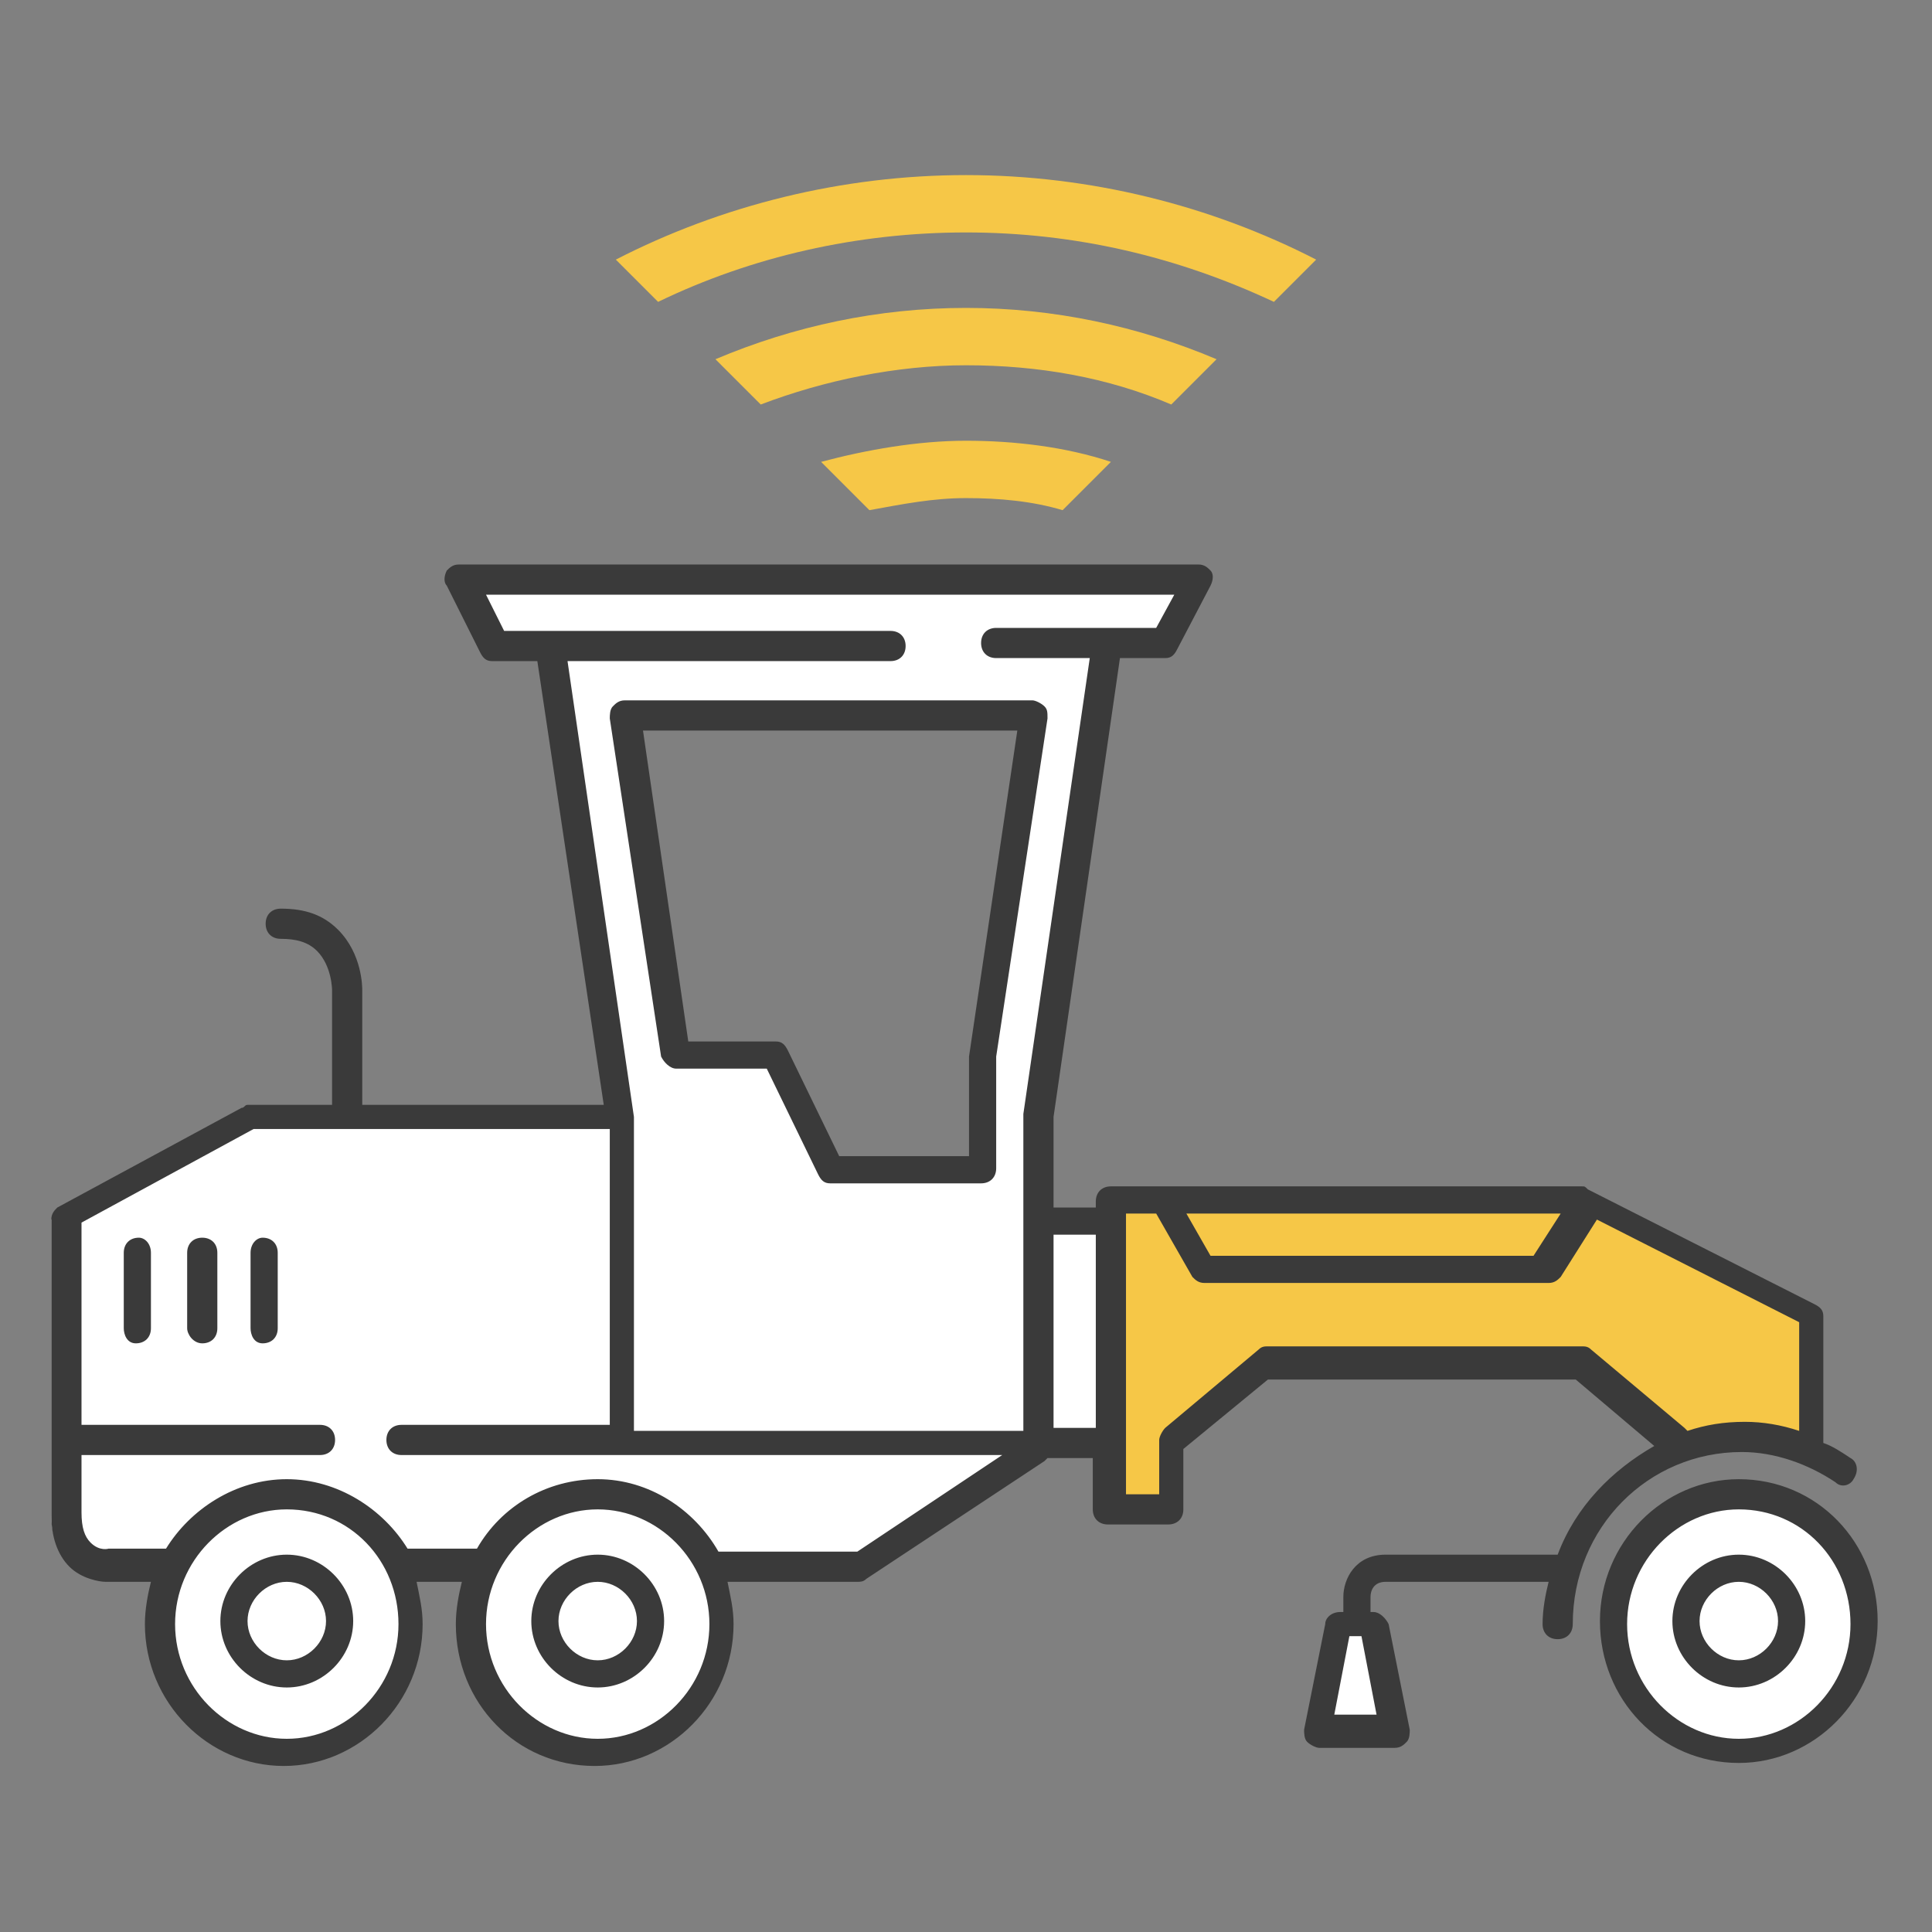
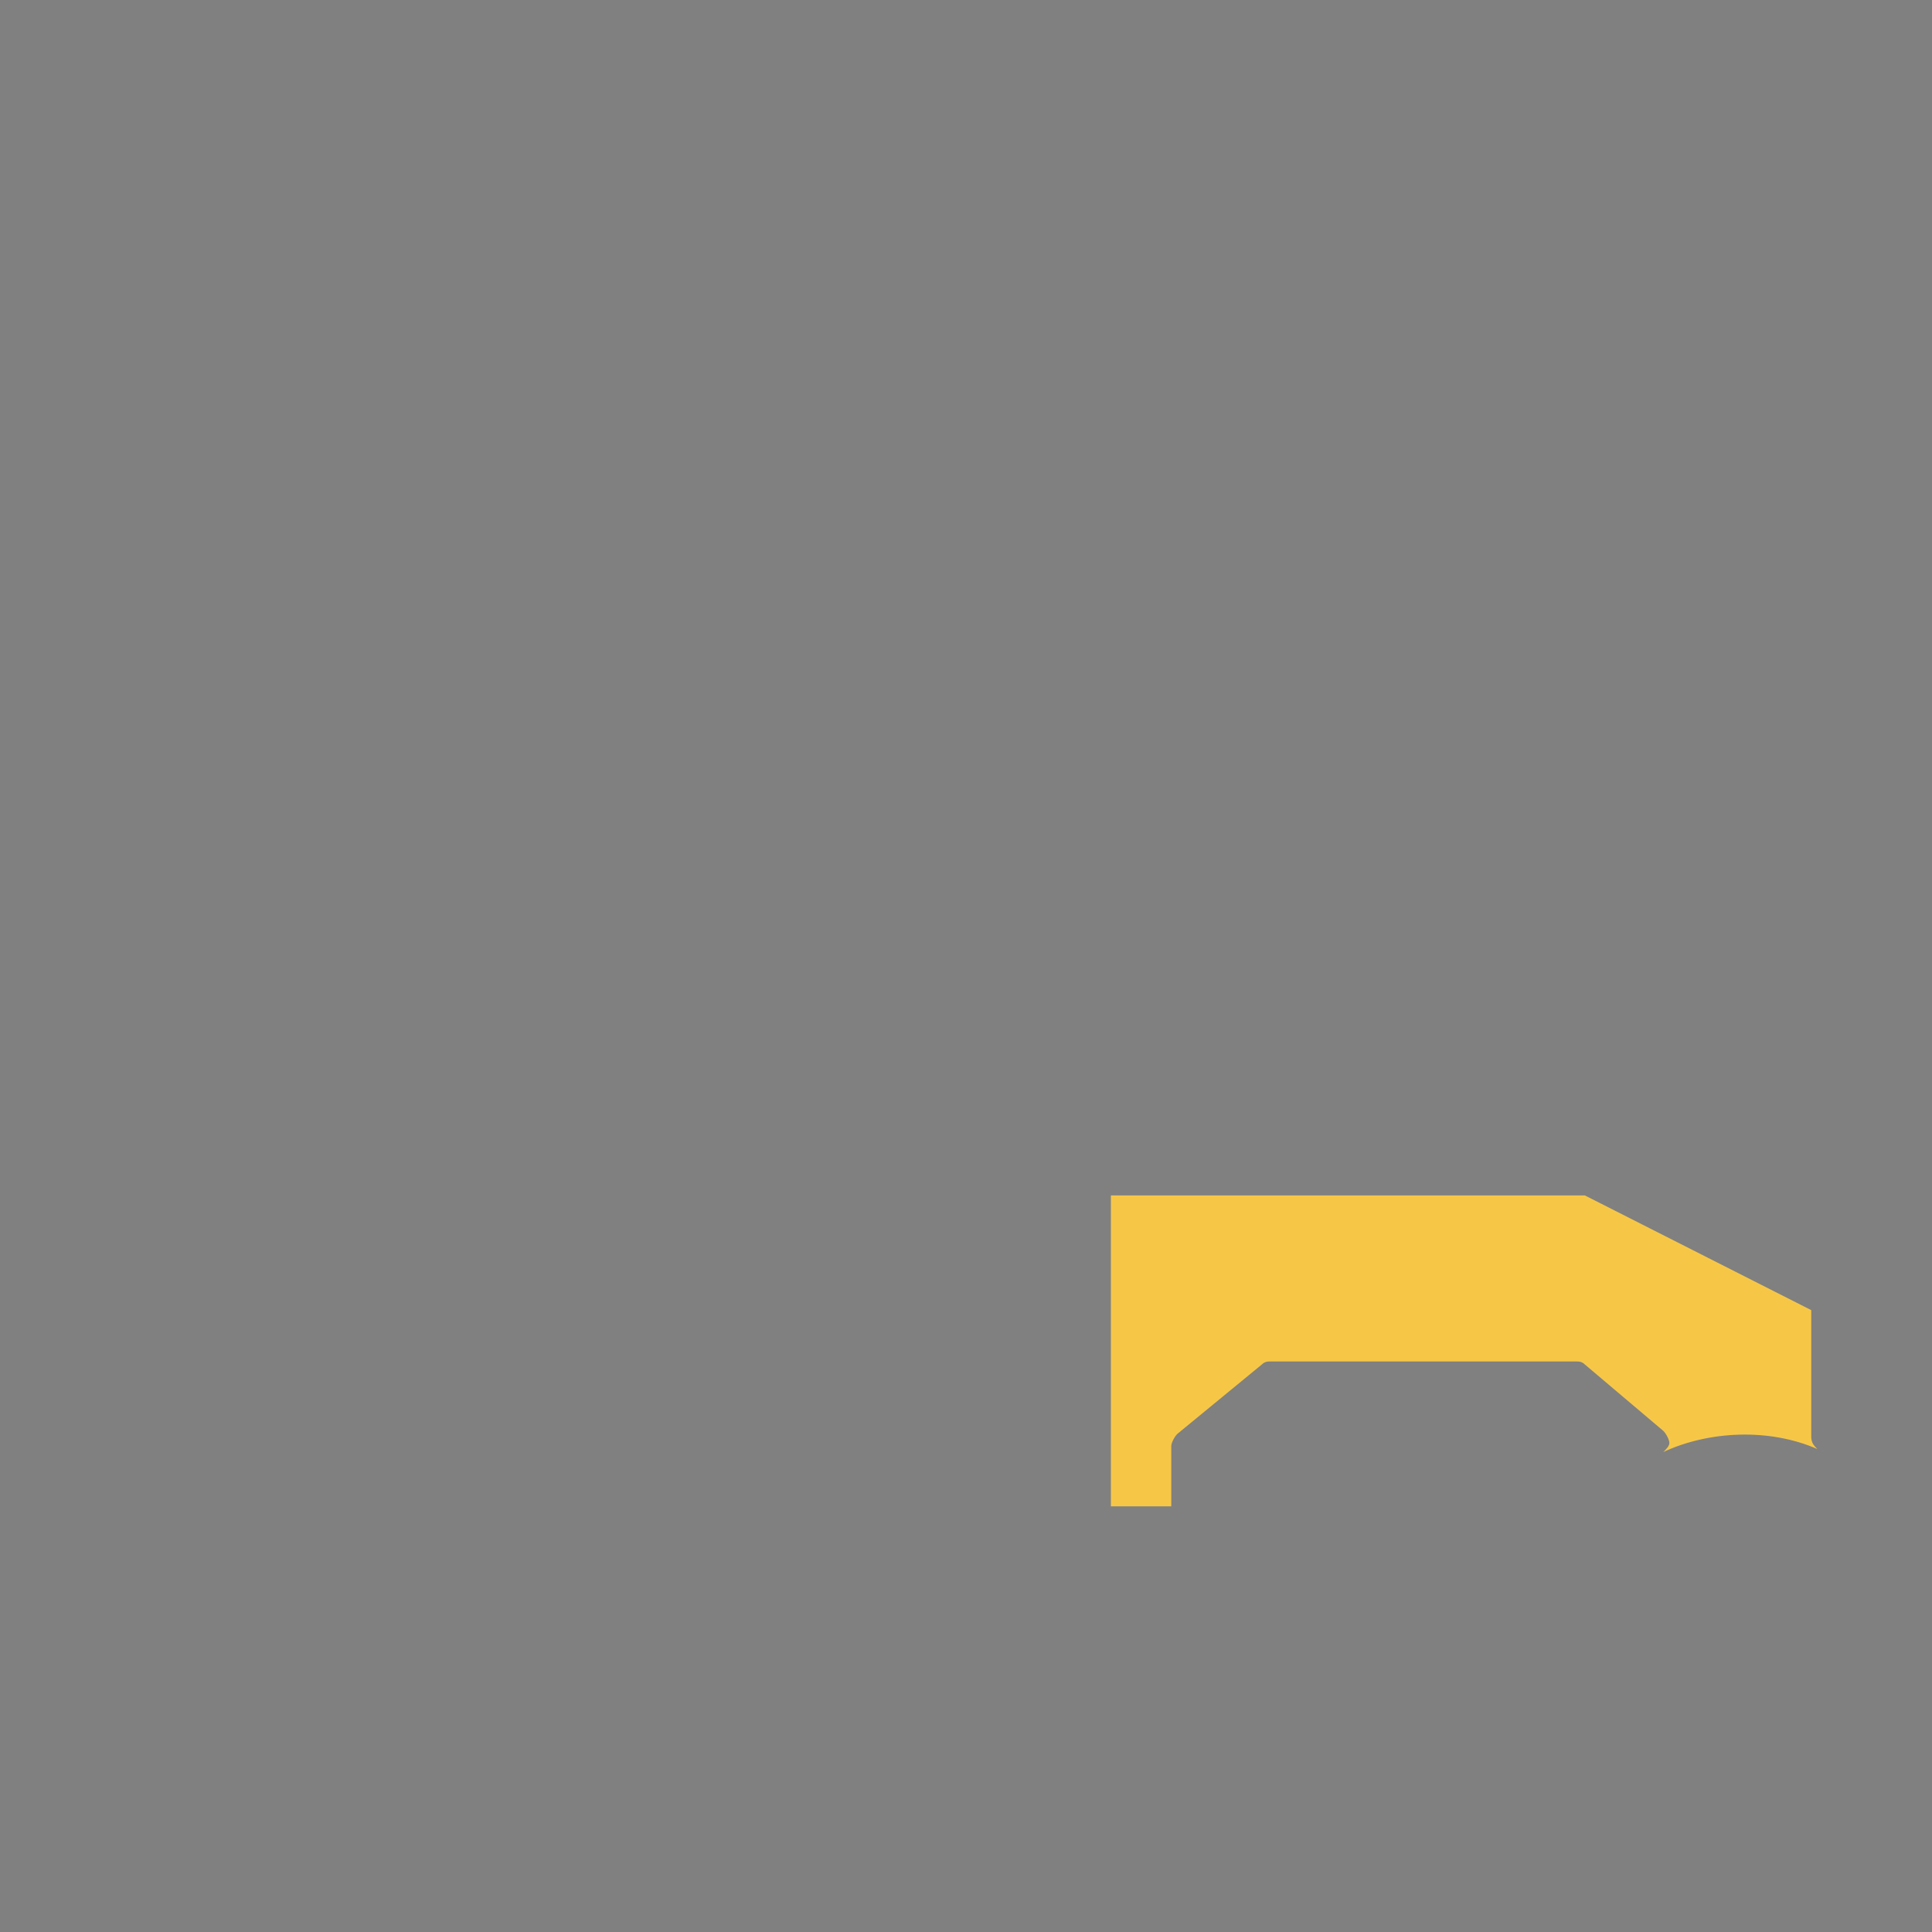
<svg xmlns="http://www.w3.org/2000/svg" version="1.1" id="Layer_1" x="0px" y="0px" viewBox="0 0 64 64" style="enable-background:new 0 0 64 64;" xml:space="preserve">
  <rect x="0" y="0" width="64" height="64" fill="#808080" stroke="none" />
  <style type="text/css">
	.st0{fill-rule:evenodd;clip-rule:evenodd;fill:#F6C747;}
	.st1{fill-rule:evenodd;clip-rule:evenodd;fill:#FFFFFF;}
	.st2{fill-rule:evenodd;clip-rule:evenodd;fill:#3A3A3A;}
</style>
-   <path id="Yellow_1_" class="st0" d="M32,5.8c-4.1,0-8.1,1-11.6,2.8l1.4,1.4c3.1-1.5,6.6-2.3,10.2-2.3s7,0.8,10.2,2.3l1.4-1.4  C40.1,6.8,36.1,5.8,32,5.8 M27.2,15.3l1.6,1.6c1.1-0.2,2.1-0.4,3.2-0.4s2.2,0.1,3.2,0.4l1.6-1.6c-1.5-0.5-3.2-0.7-4.8-0.7  S28.7,14.9,27.2,15.3 M23.7,11.9l1.5,1.5c2.1-0.8,4.5-1.3,6.8-1.3c2.4,0,4.7,0.4,6.8,1.3l1.5-1.5c-2.6-1.1-5.4-1.7-8.3-1.7  S26.3,10.8,23.7,11.9" />
  <g id="Sticker-Sheet_1_">
    <g id="Category_1_" transform="translate(-159, -1749)">
      <g transform="translate(136, 1060)">
        <g id="Group_1_" transform="translate(23, 678)">
          <g id="vectors_1_" transform="translate(0, 11)">
-             <path id="White_1_" class="st1" d="M57.6,49.5c2.3,0,4.2,1.9,4.2,4.2c0,2.3-1.9,4.2-4.2,4.2c-2.3,0-4.2-1.9-4.2-4.2       C53.4,51.4,55.3,49.5,57.6,49.5z M39.7,19.2l-1.1,2.2h-1.5c-0.2,0-0.4,0.2-0.5,0.4l0,0L34.4,37l0,3c0,0.3,0.2,0.5,0.5,0.5l0,0       h1.4c0.3,0,0.5-0.2,0.5-0.5l0,0v-0.2h15.6l7.5,3.8v4.2c0,0.2,0.1,0.3,0.2,0.4c-1.6-0.7-3.6-0.7-5.1,0.1       c0.1-0.1,0.2-0.2,0.2-0.3c0-0.2,0-0.3-0.2-0.4l0,0l-2.6-2.2c-0.1-0.1-0.2-0.1-0.3-0.1l0,0H42c-0.1,0-0.2,0-0.3,0.1l0,0       l-2.8,2.3c-0.1,0.1-0.2,0.2-0.2,0.4l0,0v2h-2v-1.7c0-0.3-0.2-0.5-0.5-0.5l0,0h-1.5c-0.2,0-0.3,0.1-0.4,0.2l0,0l-5.9,3.9h-4.3       c-0.1,0-0.3,0.1-0.4,0.2c-0.1,0.1-0.1,0.3-0.1,0.4c0.1,0.5,0.2,0.9,0.2,1.3c0,2.3-1.9,4.2-4.2,4.2c-2.3,0-4.2-1.9-4.2-4.2       c0-0.4,0.1-0.8,0.2-1.3c0-0.1,0-0.3-0.1-0.4c-0.1-0.1-0.2-0.2-0.4-0.2l0,0h-1.5c-0.1,0-0.3,0.1-0.4,0.2       c-0.1,0.1-0.1,0.3-0.1,0.4c0.1,0.5,0.2,0.9,0.2,1.3c0,2.3-1.9,4.2-4.2,4.2c-2.3,0-4.2-1.9-4.2-4.2c0-0.4,0.1-0.8,0.2-1.3       c0-0.1,0-0.3-0.1-0.4c-0.1-0.1-0.2-0.2-0.4-0.2l0,0l-1.5,0c-0.1,0-0.6,0-0.9-0.4c-0.3-0.3-0.5-0.8-0.5-1.4l0,0v-9.8l6.1-3.3       h11.8c0.1,0,0.3-0.1,0.4-0.2c0.1-0.1,0.1-0.2,0.1-0.4l0,0l-2.2-14.7c0-0.2-0.2-0.4-0.5-0.4l0,0h-1.5l-1.1-2.2H39.7z M45.4,53.8       l0.7,3.5h-2.5l0.7-3.5H45.4z M33.7,23.7H21.3c-0.1,0-0.3,0.1-0.4,0.2c-0.1,0.1-0.1,0.2-0.1,0.4l0,0l1.5,10.3       c0,0.2,0.2,0.4,0.5,0.4l0,0h2.9l1.7,3.5c0.1,0.2,0.2,0.3,0.4,0.3l0,0h4.3c0.3,0,0.5-0.2,0.5-0.5l0,0v-3.3l1.6-10.7       c0-0.1,0-0.3-0.1-0.4C33.9,23.7,33.8,23.7,33.7,23.7L33.7,23.7z" />
            <path id="Yellow_2_" class="st0" d="M36.8,49.9h2v-2c0-0.1,0.1-0.3,0.2-0.4l2.8-2.3c0.1-0.1,0.2-0.1,0.3-0.1h10.1       c0.1,0,0.2,0,0.3,0.1l2.6,2.2c0.1,0.1,0.2,0.3,0.2,0.4c0,0.1-0.1,0.2-0.2,0.3c1.5-0.7,3.5-0.8,5.1-0.1       c-0.1-0.1-0.2-0.2-0.2-0.4v-4.2l-7.5-3.8H36.8V49.9z" />
-             <path id="Black_1_" class="st2" d="M57.6,49c2.6,0,4.6,2.1,4.6,4.7c0,2.6-2.1,4.7-4.6,4.7c-2.6,0-4.6-2.1-4.6-4.7       C53,51.1,55.1,49,57.6,49z M39.7,18.7c0.2,0,0.3,0.1,0.4,0.2c0.1,0.1,0.1,0.3,0,0.5l0,0L39,21.5c-0.1,0.2-0.2,0.3-0.4,0.3l0,0       h-1.5L34.9,37l0,3h1.4v-0.2c0-0.3,0.2-0.5,0.5-0.5l0,0h15.6c0.1,0,0.1,0,0.2,0.1l0,0l7.5,3.8c0.2,0.1,0.3,0.2,0.3,0.4l0,0v4.2       c0.3,0.1,0.6,0.3,0.9,0.5c0.2,0.1,0.3,0.4,0.1,0.7c-0.1,0.2-0.4,0.3-0.6,0.1c-0.9-0.6-2-1-3.1-1c-3.1,0-5.6,2.5-5.6,5.7       c0,0.3-0.2,0.5-0.5,0.5c-0.3,0-0.5-0.2-0.5-0.5c0-0.5,0.1-1,0.2-1.4l0,0h-5.4c-0.4,0-0.5,0.3-0.5,0.5l0,0v0.5h0.1       c0.2,0,0.4,0.2,0.5,0.4l0,0l0.7,3.5c0,0.1,0,0.3-0.1,0.4c-0.1,0.1-0.2,0.2-0.4,0.2l0,0h-2.5c-0.1,0-0.3-0.1-0.4-0.2       c-0.1-0.1-0.1-0.3-0.1-0.4l0,0l0.7-3.5c0-0.2,0.2-0.4,0.5-0.4l0,0h0.1v-0.5c0-0.6,0.4-1.4,1.4-1.4l0,0h5.7       c0.6-1.6,1.8-2.8,3.2-3.6l0,0l-2.6-2.2H42l-2.8,2.3v2c0,0.3-0.2,0.5-0.5,0.5l0,0h-2c-0.3,0-0.5-0.2-0.5-0.5l0,0v-1.7h-1.5       c0,0-0.1,0.1-0.1,0.1l0,0l-5.9,3.9c-0.1,0.1-0.2,0.1-0.3,0.1l0,0h-4.3c0.1,0.5,0.2,0.9,0.2,1.4c0,2.6-2.1,4.7-4.6,4.7       c-2.6,0-4.6-2.1-4.6-4.7c0-0.5,0.1-1,0.2-1.4l0,0h-1.5c0.1,0.5,0.2,0.9,0.2,1.4c0,2.6-2.1,4.7-4.6,4.7s-4.6-2.1-4.6-4.7       c0-0.5,0.1-1,0.2-1.4l0,0l-1.5,0c-0.2,0-0.8-0.1-1.2-0.5c-0.4-0.4-0.6-1-0.6-1.7l0,0v-9.8c0-0.2,0.1-0.3,0.2-0.4l0,0l6.1-3.3       c0.1,0,0.1-0.1,0.2-0.1l0,0h2.8v-3.8c0,0,0-0.8-0.5-1.3c-0.3-0.3-0.7-0.4-1.2-0.4c-0.3,0-0.5-0.2-0.5-0.5       c0-0.3,0.2-0.5,0.5-0.5c0.8,0,1.4,0.2,1.9,0.7c0.8,0.8,0.8,1.9,0.8,2v3.8h8l-2.2-14.7h-1.5c-0.2,0-0.3-0.1-0.4-0.3l0,0       l-1.1-2.2c-0.1-0.1-0.1-0.3,0-0.5c0.1-0.1,0.2-0.2,0.4-0.2l0,0H39.7z M9.5,50c-2,0-3.7,1.7-3.7,3.8s1.7,3.8,3.7,3.8       s3.7-1.7,3.7-3.8S11.6,50,9.5,50z M19.8,50c-2,0-3.7,1.7-3.7,3.8s1.7,3.8,3.7,3.8c2,0,3.7-1.7,3.7-3.8S21.8,50,19.8,50z        M57.6,50c-2,0-3.7,1.7-3.7,3.8c0,2.1,1.7,3.8,3.7,3.8c2,0,3.7-1.7,3.7-3.8C61.3,51.7,59.7,50,57.6,50z M45.1,54.2h-0.4       l-0.5,2.6h1.4L45.1,54.2z M19.8,51.5c1.2,0,2.2,1,2.2,2.2c0,1.2-1,2.2-2.2,2.2c-1.2,0-2.2-1-2.2-2.2       C17.6,52.5,18.6,51.5,19.8,51.5z M9.5,51.5c1.2,0,2.2,1,2.2,2.2c0,1.2-1,2.2-2.2,2.2c-1.2,0-2.2-1-2.2-2.2       C7.3,52.5,8.3,51.5,9.5,51.5z M57.6,51.5c1.2,0,2.2,1,2.2,2.2c0,1.2-1,2.2-2.2,2.2c-1.2,0-2.2-1-2.2-2.2       C55.4,52.5,56.4,51.5,57.6,51.5z M19.8,52.4c-0.7,0-1.3,0.6-1.3,1.3c0,0.7,0.6,1.3,1.3,1.3c0.7,0,1.3-0.6,1.3-1.3       C21.1,53,20.5,52.4,19.8,52.4z M9.5,52.4c-0.7,0-1.3,0.6-1.3,1.3c0,0.7,0.6,1.3,1.3,1.3c0.7,0,1.3-0.6,1.3-1.3       C10.8,53,10.2,52.4,9.5,52.4z M57.6,52.4c-0.7,0-1.3,0.6-1.3,1.3c0,0.7,0.6,1.3,1.3,1.3c0.7,0,1.3-0.6,1.3-1.3       C58.9,53,58.3,52.4,57.6,52.4z M20.1,37.4H8.4l-5.7,3.1v6.7h7.9c0.3,0,0.5,0.2,0.5,0.5c0,0.3-0.2,0.5-0.5,0.5l0,0H2.7v1.9       c0,0.5,0.1,0.8,0.3,1c0.3,0.3,0.6,0.2,0.6,0.2h1.9C6.3,50,7.8,49,9.5,49c1.7,0,3.2,1,4,2.3c0,0,0,0,0.1,0l0,0l2.2,0       c0.8-1.4,2.3-2.3,4-2.3c1.7,0,3.2,1,4,2.4c0.1,0,0.1,0,0.2,0l0,0h4.4l4.8-3.2H13.3c-0.3,0-0.5-0.2-0.5-0.5       c0-0.3,0.2-0.5,0.5-0.5l0,0h6.9V37.4z M38.3,40.2h-1v9.3h1.1v-1.8c0-0.1,0.1-0.3,0.2-0.4l0,0l3.1-2.6c0.1-0.1,0.2-0.1,0.3-0.1       l0,0h10.4c0.1,0,0.2,0,0.3,0.1l0,0l3.1,2.6c0,0,0,0,0.1,0.1c0.6-0.2,1.2-0.3,1.9-0.3c0.6,0,1.2,0.1,1.8,0.3l0,0v-3.6l-6.7-3.4       l-1.2,1.9c-0.1,0.1-0.2,0.2-0.4,0.2l0,0H39.9c-0.2,0-0.3-0.1-0.4-0.2l0,0L38.3,40.2z M36.3,40.9h-1.4l0,6.4h1.4V40.9z        M38.9,19.7H16.1l0.6,1.2h12.8c0.3,0,0.5,0.2,0.5,0.5c0,0.3-0.2,0.5-0.5,0.5l0,0H18.8l2.2,15.1l0,10.4h12.9V36.9l2.2-15.1H33       c-0.3,0-0.5-0.2-0.5-0.5c0-0.3,0.2-0.5,0.5-0.5l0,0h5.3L38.9,19.7z M4.6,41C4.8,41,5,41.2,5,41.5l0,0V44c0,0.3-0.2,0.5-0.5,0.5       S4.1,44.2,4.1,44l0,0v-2.5C4.1,41.2,4.3,41,4.6,41z M6.7,41c0.3,0,0.5,0.2,0.5,0.5l0,0V44c0,0.3-0.2,0.5-0.5,0.5       S6.2,44.2,6.2,44l0,0v-2.5C6.2,41.2,6.4,41,6.7,41z M8.7,41c0.3,0,0.5,0.2,0.5,0.5l0,0V44c0,0.3-0.2,0.5-0.5,0.5       S8.3,44.2,8.3,44l0,0v-2.5C8.3,41.2,8.5,41,8.7,41z M51.7,40.2H39.3l0.8,1.4h10.7L51.7,40.2z M34.2,23.2c0.1,0,0.3,0.1,0.4,0.2       c0.1,0.1,0.1,0.2,0.1,0.4l0,0L33,35l0,3.7c0,0.3-0.2,0.5-0.5,0.5l0,0h-5c-0.2,0-0.3-0.1-0.4-0.3l0,0l-1.7-3.5h-3       c-0.2,0-0.4-0.2-0.5-0.4l0,0l-1.7-11.2c0-0.1,0-0.3,0.1-0.4c0.1-0.1,0.2-0.2,0.4-0.2l0,0H34.2z M33.7,24.2H21.3l1.5,10.3h2.9       c0.2,0,0.3,0.1,0.4,0.3l0,0l1.7,3.5h4.3v-3.3L33.7,24.2z" />
          </g>
        </g>
      </g>
    </g>
  </g>
</svg>